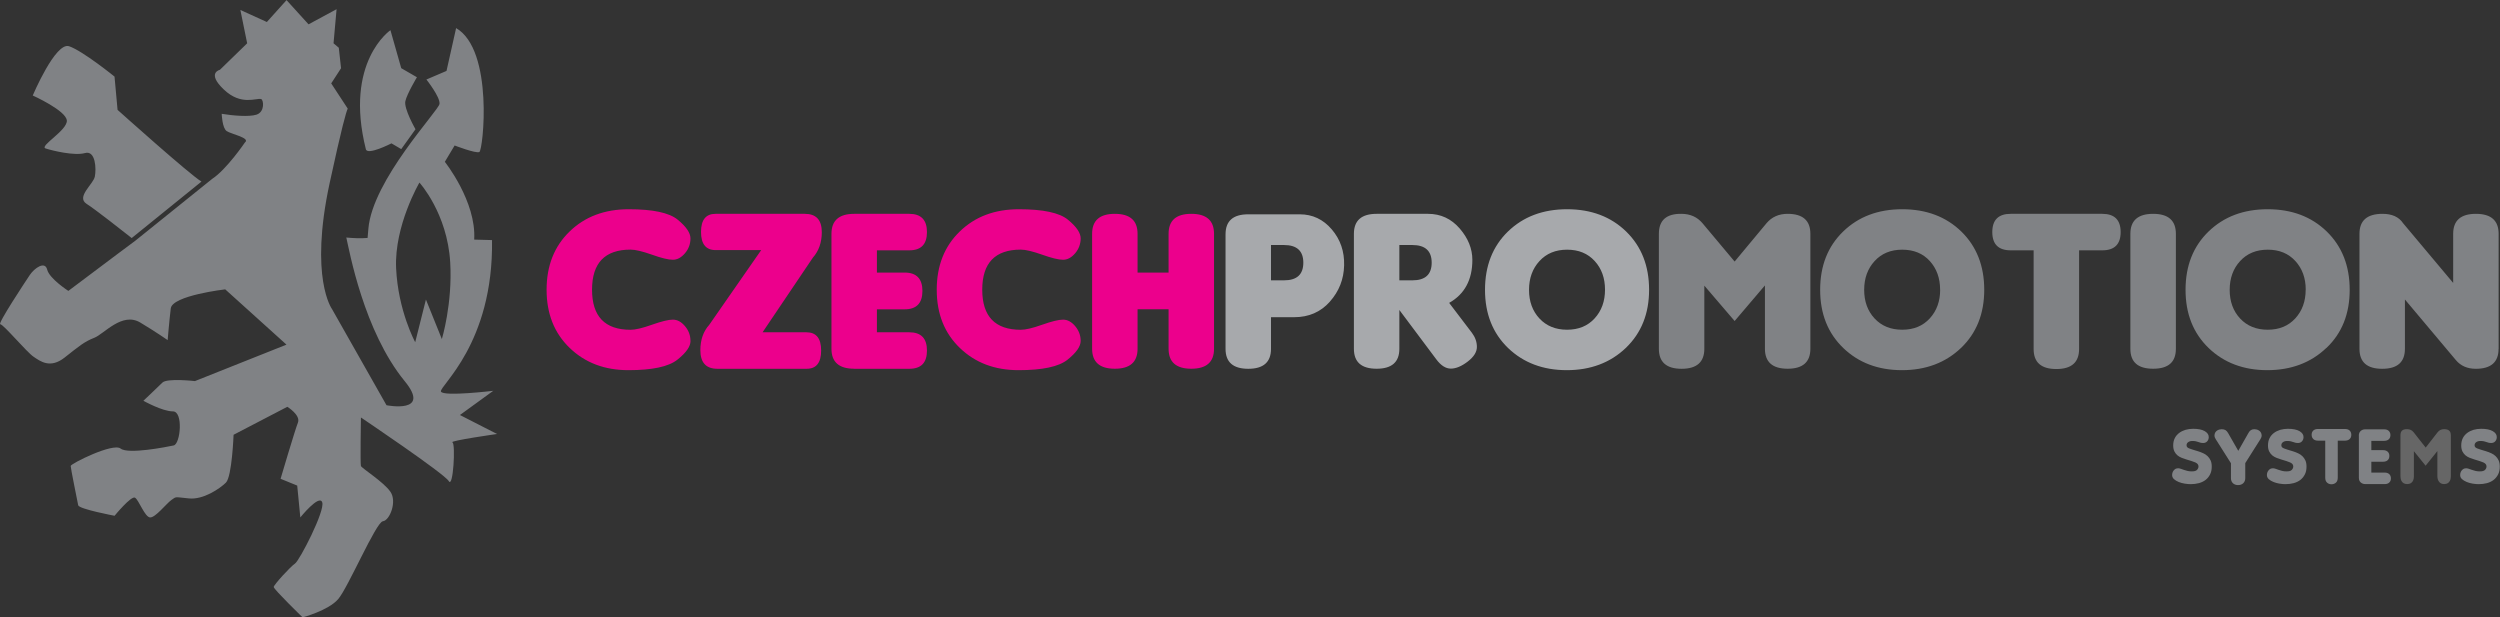
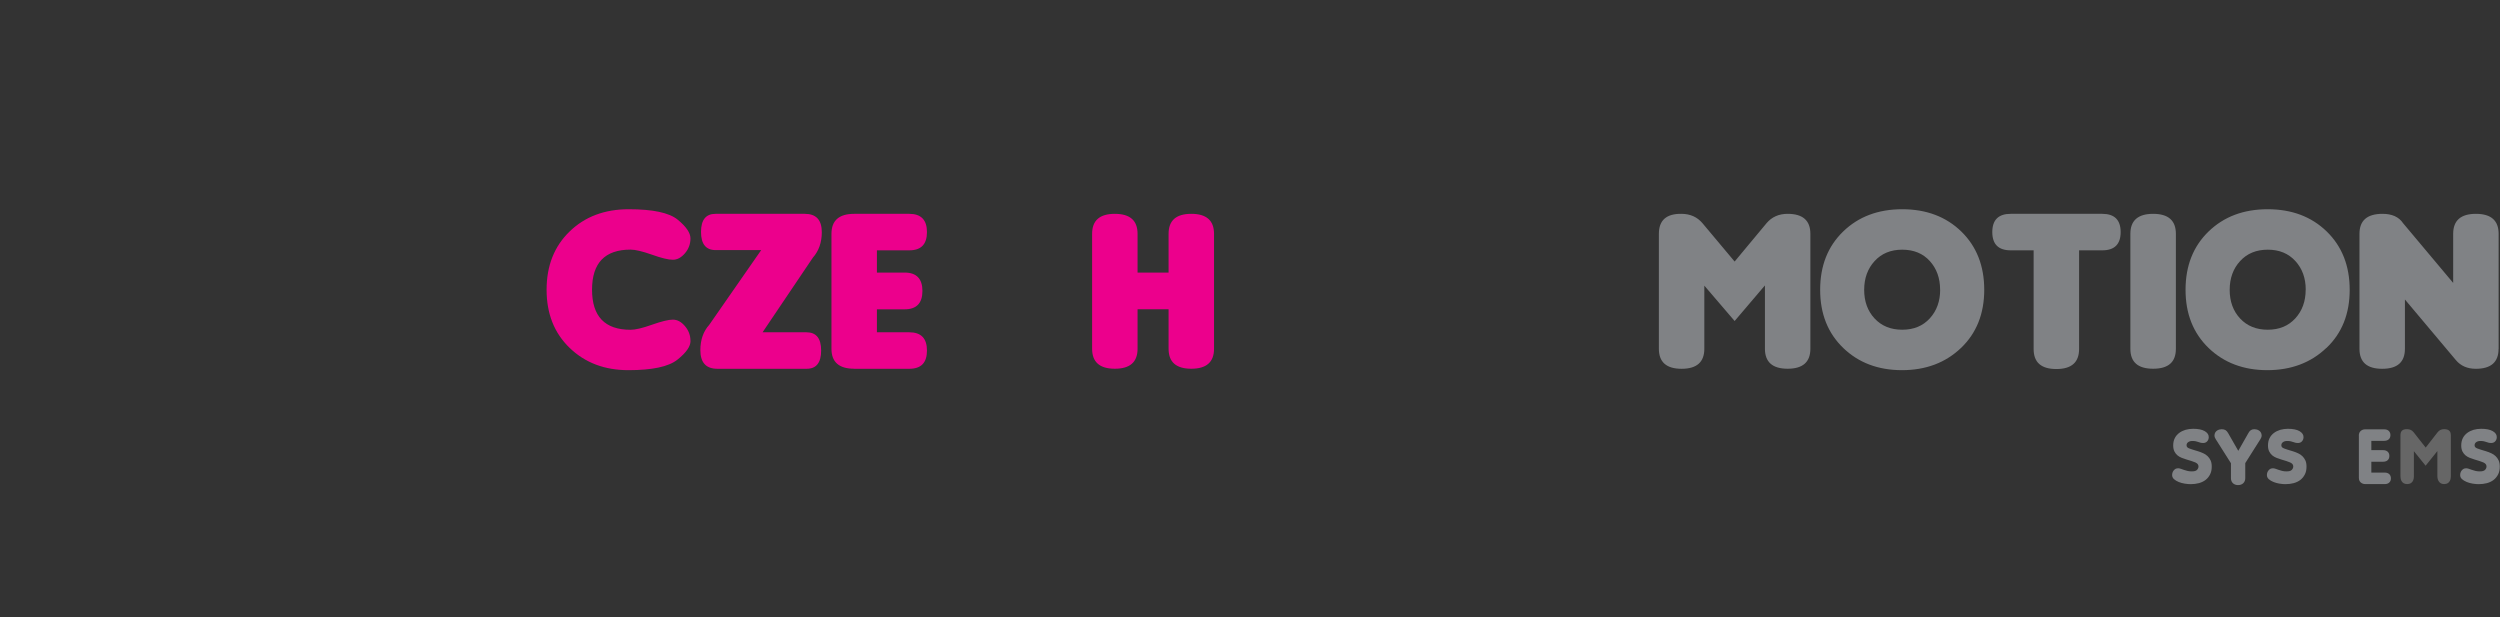
<svg xmlns="http://www.w3.org/2000/svg" id="Layer_2" viewBox="0 0 419.14 103.48">
  <rect x="0" y="0" width="419.14" height="103.48" fill="#333333" stroke="none" />
  <defs>
    <style>.cls-1{fill:#666;}.cls-1,.cls-2,.cls-3,.cls-4,.cls-5{stroke-width:0px;}.cls-2,.cls-6{fill:#808285;}.cls-3{fill:#fff;}.cls-4{fill:#ec008c;}.cls-5{fill:#a7a9ac;}.cls-6{stroke:#808285;stroke-miterlimit:10;stroke-width:.3px;}</style>
  </defs>
  <g id="Vrstva_1">
-     <path class="cls-2" d="M75.84,74.16c-.51-.26,7.49-1.4,7.49-1.4l-6.22-3.18,5.59-4.06s-8.38,1.01-8.77.13c-.37-.89,8.82-7.98,8.56-25.4l-2.99-.08c.39-6.37-4.92-13.04-4.92-13.04l1.64-2.74s3.51,1.36,4.14,1.1c.64-.26,2.46-17.1-3.89-20.78l-1.61,7.18-3.37,1.44s2.33,2.94,2.2,4.08c-.12,1.12-11.25,12.76-11.93,20.95l-.13,1.53c-1.14.11-2.59.03-3.57-.07.53,2.28,2.92,15.67,9.78,24.07,4.58,5.56-3.04,4.05-3.04,4.05l-9.14-16.13s-3.82-5.2-.4-21.08c2.03-9.37,2.77-11.97,3.04-12.52-.59-.9-2.77-4.23-2.77-4.23l1.65-2.54-.38-3.44-.88-.74.51-5.72-4.7,2.54-3.69-4.06-3.3,3.67-4.44-2.02,1.14,5.59-4.57,4.44s-2.28.51.64,3.29c2.92,2.81,5.52,1.37,6.28,1.62.4.13.66,2.13-.78,2.61-1.23.4-3.98.17-5.84-.14,0,0,.08,2.4.84,2.9.77.51,4.04,1.14,3.05,1.91,0,0-3.07,4.52-5.49,6.1l-12.9,10.38-2.9,2.16-8.31,6.24s-3.17-2.04-3.55-3.57c-.37-1.51-2.15-.24-2.91.9-.77,1.14-5.47,8.26-4.95,8.26s4.43,4.69,5.58,5.45c1.14.77,2.79,2.04,5.21.13,2.41-1.9,3.3-2.66,4.95-3.3,1.65-.63,4.67-4.39,7.72-2.57,2.51,1.5,4.6,2.95,4.6,2.95,0,0,.26-3.15.52-5.31.25-2.17,9.13-3.2,9.13-3.2l10.27,9.27-15.35,6.11s-4.7-.53-5.46.26c-.76.76-3.18,3.04-3.18,3.04,0,0,3.18,1.78,4.95,1.78s1.27,5.46.13,5.71c-1.14.24-7.62,1.53-8.9.52-1.27-1.01-8.37,2.54-8.37,2.92s1.14,5.96,1.26,6.59c.14.64,6.1,1.76,6.1,1.76,0,0,2.8-3.42,3.43-3.03.64.38,1.65,3.31,2.55,3.31s2.66-2.28,3.55-2.93c.89-.62.5-.49,2.92-.26,2.41.26,5.2-1.64,6.22-2.65,1.02-1.03,1.28-8.02,1.28-8.02l9.01-4.69s2.27,1.39,1.78,2.65c-.51,1.29-2.91,9.42-2.91,9.42l2.79,1.14.52,5.34s3.17-3.94,3.67-2.54c.52,1.4-3.81,9.79-4.57,10.28-.76.5-3.56,3.57-3.56,3.92,0,.39,4.84,5.09,4.84,5.09,0,0,4.31-1.14,5.96-3.05,1.65-1.89,6.36-12.94,7.5-13.06,1.15-.13,2.41-3.31,1.26-4.95-1.13-1.65-4.81-3.94-4.94-4.32-.13-.39,0-8.13,0-8.13,0,0,13.96,9.39,14.73,10.67.75,1.27,1.14-6.22.63-6.48M69.61,57.37s-2.87-5.26-3.2-12.4c-.32-7.14,3.91-14.36,3.91-14.36,0,0,4.67,5.11,5.16,13.36.41,6.93-1.4,12.88-1.4,12.88l-2.67-6.63-1.8,7.16ZM11.21,20.18c.13,1.67-4.7,4.33-3.56,4.71,1.15.37,4.82,1.27,6.6.77,1.79-.5,1.91,2.67,1.65,3.94-.24,1.27-3.18,3.42-1.39,4.57,1.45.92,5.97,4.48,7.57,5.74l11.7-9.47c-1.83-1.04-14.07-12.02-14.07-12.02l-.51-5.58s-5.33-4.32-7.62-5.09c-2.28-.75-6.09,8.26-6.09,8.26,0,0,5.58,2.52,5.71,4.18M65.62,24.03l1.65.97,2.39-3.33s-1.98-3.45-1.7-4.71c.28-1.24,1.94-4.01,1.94-4.01l-2.63-1.52-1.81-6.37s-7.79,5.3-4.12,19.96c.27,1.08,4.28-.98,4.28-.98" />
    <path class="cls-4" d="M115.77,57.16c0,.93-.73,1.98-2.21,3.15-1.48,1.17-4.21,1.75-8.2,1.75s-7.27-1.24-9.85-3.73c-2.58-2.48-3.87-5.73-3.87-9.75s1.28-7.27,3.85-9.76c2.57-2.5,5.88-3.74,9.92-3.74s6.78.58,8.21,1.75c1.43,1.17,2.14,2.22,2.14,3.14s-.3,1.77-.92,2.49c-.61.72-1.29,1.09-2.03,1.09s-1.91-.28-3.5-.85c-1.6-.56-2.79-.85-3.59-.85-4.31,0-6.46,2.24-6.46,6.72s2.15,6.72,6.46,6.72c.8,0,1.99-.28,3.59-.85,1.6-.56,2.76-.85,3.5-.85s1.41.36,2.03,1.09c.62.73.92,1.55.92,2.48" />
    <path class="cls-4" d="M127.61,41.93h-7.62c-1.64,0-2.46-1.01-2.46-3.04s.81-3.04,2.43-3.04h14.97c1.9,0,2.85,1.02,2.85,3.08,0,1.72-.5,3.14-1.5,4.27l-8.43,12.51h7.35c1.65,0,2.47,1.02,2.47,3.06s-.81,3.06-2.43,3.06h-14.97c-1.9,0-2.85-1.04-2.85-3.12,0-1.74.5-3.16,1.5-4.27l8.7-12.51Z" />
    <path class="cls-4" d="M143.21,61.82c-2.54,0-3.81-1.11-3.81-3.34v-19.28c0-2.23,1.27-3.35,3.81-3.35h9.24c1.97,0,2.96,1.02,2.96,3.06s-.98,3.06-2.96,3.06h-5.43v3.73h4.66c1.97,0,2.97,1.03,2.97,3.08s-.99,3.08-2.97,3.08h-4.66v3.85h5.43c1.97,0,2.96,1.01,2.96,3.06s-.98,3.06-2.96,3.06h-9.24Z" />
-     <path class="cls-4" d="M181.18,57.16c0,.93-.74,1.98-2.21,3.15-1.47,1.17-4.2,1.75-8.2,1.75s-7.27-1.24-9.85-3.73c-2.58-2.48-3.87-5.73-3.87-9.75s1.28-7.27,3.85-9.76c2.57-2.5,5.87-3.74,9.92-3.74s6.79.58,8.22,1.75c1.43,1.17,2.14,2.22,2.14,3.14s-.31,1.77-.92,2.49c-.61.72-1.29,1.09-2.03,1.09s-1.9-.28-3.5-.85c-1.6-.56-2.79-.85-3.59-.85-4.31,0-6.46,2.24-6.46,6.72s2.15,6.72,6.46,6.72c.8,0,1.99-.28,3.59-.85,1.6-.56,2.76-.85,3.5-.85s1.41.36,2.03,1.09c.61.73.92,1.55.92,2.48" />
    <path class="cls-4" d="M199.73,35.85c2.54,0,3.81,1.12,3.81,3.35v19.27c0,2.24-1.27,3.35-3.81,3.35s-3.81-1.11-3.81-3.35v-6.62h-5.2v6.62c0,2.24-1.27,3.35-3.81,3.35s-3.81-1.11-3.81-3.35v-19.27c0-2.24,1.27-3.35,3.81-3.35s3.81,1.12,3.81,3.35v6.5h5.2v-6.5c0-2.24,1.27-3.35,3.81-3.35" />
-     <path class="cls-5" d="M218.51,44.04c0,1.98-1.08,2.96-3.23,2.96h-2.19v-5.92h2.19c2.15,0,3.23.99,3.23,2.96M222.96,50.57c1.54-1.73,2.34-3.76,2.39-6.09.06-2.33-.63-4.34-2.07-6.02-1.44-1.69-3.23-2.53-5.38-2.53h-8.62c-2.54,0-3.81,1.11-3.81,3.35v19.21c0,2.23,1.27,3.34,3.81,3.34s3.81-1.11,3.81-3.34v-5.31h3.89c2.45,0,4.44-.87,5.98-2.6M240.03,44.04c0,1.98-1.08,2.96-3.23,2.96h-2.19v-5.92h2.19c2.15,0,3.23.99,3.23,2.96M246.77,55.79l-3.81-5.01c2.59-1.46,3.89-3.87,3.89-7.21,0-1.87-.71-3.63-2.12-5.26-1.41-1.63-3.18-2.46-5.31-2.46h-8.62c-2.54,0-3.81,1.12-3.81,3.35v19.28c0,2.23,1.27,3.34,3.81,3.34s3.81-1.11,3.81-3.34v-6.51l6.19,8.27c.77,1.04,1.59,1.56,2.44,1.56s1.8-.39,2.83-1.18c1.03-.79,1.54-1.61,1.54-2.45s-.28-1.64-.84-2.38M269.09,48.57c0,1.94-.58,3.54-1.74,4.81-1.16,1.27-2.7,1.9-4.62,1.9s-3.46-.63-4.63-1.88c-1.17-1.26-1.75-2.86-1.75-4.8s.58-3.56,1.75-4.83c1.17-1.28,2.72-1.91,4.64-1.91s3.46.63,4.62,1.9c1.16,1.27,1.73,2.87,1.73,4.81M276.48,48.59c0-4.02-1.28-7.27-3.84-9.77-2.56-2.49-5.86-3.74-9.91-3.74s-7.35,1.25-9.92,3.74c-2.56,2.49-3.84,5.75-3.84,9.77s1.29,7.26,3.86,9.75c2.58,2.48,5.87,3.72,9.85,3.72s7.29-1.24,9.89-3.72c2.6-2.49,3.91-5.74,3.91-9.75" />
    <path class="cls-2" d="M303.52,58.48v-19.28c0-2.23-1.27-3.35-3.81-3.35-1.49,0-2.66.53-3.54,1.57l-5.35,6.43-5.39-6.43c-.88-1.04-2.05-1.56-3.5-1.57-2.54-.04-3.81,1.07-3.81,3.35v19.28c0,2.23,1.27,3.35,3.81,3.35s3.81-1.12,3.81-3.35v-10.59l5.08,5.93,5.08-5.97v10.62c0,2.23,1.27,3.35,3.81,3.35s3.81-1.12,3.81-3.35M325.28,48.57c0,1.94-.58,3.54-1.74,4.81-1.16,1.27-2.7,1.9-4.62,1.9s-3.46-.63-4.63-1.88c-1.17-1.26-1.75-2.86-1.75-4.8s.58-3.56,1.75-4.83c1.17-1.28,2.71-1.91,4.63-1.91s3.47.63,4.62,1.9c1.15,1.27,1.73,2.87,1.73,4.81M328.77,58.34c2.6-2.48,3.9-5.74,3.9-9.75s-1.28-7.27-3.84-9.77c-2.56-2.49-5.87-3.74-9.91-3.74s-7.35,1.25-9.91,3.74c-2.57,2.49-3.85,5.75-3.85,9.77s1.29,7.26,3.87,9.75c2.58,2.48,5.86,3.72,9.85,3.72s7.29-1.24,9.89-3.72M355.54,38.91c0-2.04-1.03-3.06-3.08-3.06h-15.36c-2.05,0-3.08,1.02-3.08,3.06s1.03,3.06,3.08,3.06h3.85v16.55c0,2.24,1.27,3.35,3.81,3.35s3.81-1.12,3.81-3.35v-16.55h3.89c2.05,0,3.08-1.02,3.08-3.06M364.8,58.48v-19.28c0-2.23-1.27-3.35-3.81-3.35s-3.82,1.12-3.82,3.35v19.28c0,2.23,1.27,3.34,3.82,3.34s3.81-1.11,3.81-3.34M386.56,48.57c0,1.94-.58,3.54-1.74,4.81-1.16,1.27-2.7,1.9-4.62,1.9s-3.46-.63-4.63-1.88c-1.17-1.26-1.75-2.86-1.75-4.8s.58-3.56,1.75-4.83c1.17-1.28,2.72-1.91,4.64-1.91s3.46.63,4.62,1.9c1.16,1.27,1.74,2.87,1.74,4.81M390.04,58.34c2.61-2.48,3.9-5.74,3.9-9.75s-1.28-7.27-3.84-9.77c-2.56-2.49-5.86-3.74-9.91-3.74s-7.35,1.25-9.92,3.74c-2.57,2.49-3.85,5.75-3.85,9.77s1.29,7.26,3.86,9.75c2.58,2.48,5.87,3.72,9.85,3.72s7.29-1.24,9.89-3.72M418.91,58.48v-19.28c0-2.23-1.27-3.35-3.81-3.35s-3.81,1.12-3.81,3.35v8.23l-8.39-10c-.71-1.07-1.88-1.59-3.51-1.58-2.54.02-3.81,1.13-3.81,3.35v19.28c0,2.24,1.27,3.35,3.81,3.35s3.81-1.11,3.81-3.35v-8.27l8.54,10.16c.82.98,1.94,1.46,3.35,1.46,2.54,0,3.81-1.11,3.81-3.35" />
-     <path class="cls-2" d="M389.83,73.88h-1.18c-.36,0-.63-.09-.81-.27s-.28-.41-.28-.71.09-.54.28-.72.46-.26.81-.26h4.47c.36,0,.63.09.81.26s.28.41.28.72-.09.53-.28.71-.46.27-.81.27h-1.18v6.2c0,.37-.1.65-.3.83-.2.18-.45.28-.75.28s-.55-.09-.75-.28c-.2-.18-.3-.46-.3-.83v-6.2Z" />
    <path class="cls-2" d="M380.35,78.85c.17-.23.41-.34.73-.34.13,0,.27.03.42.08s.32.12.51.18.39.13.61.18c.22.06.47.08.74.08.42,0,.71-.08.87-.25.16-.17.25-.36.25-.57,0-.16-.05-.3-.14-.41-.1-.11-.23-.2-.41-.28s-.39-.15-.63-.23c-.24-.07-.52-.16-.82-.25-.27-.08-.54-.18-.81-.28s-.51-.25-.72-.42c-.21-.18-.38-.4-.51-.66-.13-.27-.2-.6-.2-.99,0-.47.09-.89.27-1.24.18-.35.43-.64.74-.87.31-.23.66-.4,1.06-.52.4-.11.82-.17,1.26-.17.85,0,1.5.13,1.95.39.45.26.68.59.68,1,0,.29-.09.52-.26.71s-.4.28-.68.28c-.16,0-.31-.02-.44-.05-.13-.03-.25-.08-.38-.12-.13-.05-.26-.09-.42-.12-.15-.03-.34-.05-.57-.05-.29,0-.52.07-.7.2-.18.13-.27.3-.27.52,0,.12.03.23.1.31.07.08.18.16.34.22.16.07.36.14.61.21s.56.17.92.28c.29.09.56.2.83.32.27.12.51.28.72.48.21.2.38.44.51.72.13.28.19.63.19,1.05,0,.5-.09.94-.28,1.3-.19.37-.44.68-.75.92s-.69.42-1.12.54c-.43.11-.89.17-1.38.17-.31,0-.65-.03-1.01-.09-.36-.06-.7-.15-1.01-.28-.31-.13-.57-.28-.78-.47-.21-.19-.31-.42-.31-.68,0-.29.08-.54.25-.77" />
    <path class="cls-2" d="M364.46,78.85c.17-.23.41-.34.73-.34.13,0,.27.03.42.08s.32.12.51.18.39.13.61.18c.22.06.47.08.74.08.42,0,.71-.08.87-.25.16-.17.25-.36.25-.57,0-.16-.05-.3-.14-.41-.1-.11-.23-.2-.41-.28s-.39-.15-.63-.23c-.24-.07-.52-.16-.82-.25-.27-.08-.54-.18-.81-.28s-.51-.25-.72-.42c-.21-.18-.38-.4-.51-.66-.13-.27-.2-.6-.2-.99,0-.47.09-.89.27-1.24.18-.35.43-.64.74-.87.31-.23.66-.4,1.06-.52.4-.11.82-.17,1.26-.17.85,0,1.5.13,1.95.39.45.26.68.59.68,1,0,.29-.09.52-.26.71s-.4.28-.68.28c-.16,0-.31-.02-.44-.05-.13-.03-.25-.08-.38-.12-.13-.05-.26-.09-.42-.12-.15-.03-.34-.05-.57-.05-.29,0-.52.07-.7.2-.18.13-.27.3-.27.52,0,.12.03.23.1.31.07.08.18.16.34.22.16.07.36.14.61.21s.56.17.92.28c.29.09.56.2.83.32.27.12.51.28.72.48.21.2.38.44.51.72.13.28.19.63.19,1.05,0,.5-.09.94-.28,1.3-.19.37-.44.68-.75.92s-.69.42-1.12.54c-.43.11-.89.17-1.38.17-.31,0-.65-.03-1.01-.09-.36-.06-.7-.15-1.01-.28-.31-.13-.57-.28-.78-.47-.21-.19-.31-.42-.31-.68,0-.29.08-.54.25-.77" />
    <path class="cls-2" d="M412.75,78.85c.17-.23.41-.34.73-.34.13,0,.27.03.42.08s.32.12.51.18.39.13.61.18c.22.06.47.08.74.08.42,0,.71-.08.87-.25.16-.17.25-.36.25-.57,0-.16-.05-.3-.14-.41-.1-.11-.23-.2-.41-.28s-.39-.15-.63-.23c-.24-.07-.52-.16-.82-.25-.27-.08-.54-.18-.81-.28s-.51-.25-.72-.42c-.21-.18-.38-.4-.51-.66-.13-.27-.2-.6-.2-.99,0-.47.09-.89.27-1.24.18-.35.43-.64.74-.87.31-.23.66-.4,1.06-.52.4-.11.82-.17,1.26-.17.85,0,1.5.13,1.95.39.45.26.68.59.68,1,0,.29-.09.52-.26.71s-.4.28-.68.28c-.16,0-.31-.02-.44-.05-.13-.03-.25-.08-.38-.12-.13-.05-.26-.09-.42-.12-.15-.03-.34-.05-.57-.05-.29,0-.52.07-.7.2-.18.13-.27.3-.27.52,0,.12.03.23.1.31.07.08.18.16.34.22.16.07.36.14.61.21s.56.17.92.28c.29.09.56.2.83.32.27.12.51.28.72.48.21.2.38.44.51.72.13.28.19.63.19,1.05,0,.5-.09.94-.28,1.3-.19.37-.44.68-.75.92s-.69.42-1.12.54c-.43.11-.89.17-1.38.17-.31,0-.65-.03-1.01-.09-.36-.06-.7-.15-1.01-.28-.31-.13-.57-.28-.78-.47-.21-.19-.31-.42-.31-.68,0-.29.08-.54.25-.77" />
    <path class="cls-6" d="M374.17,77.6l-2.57-4.06c-.1-.16-.18-.34-.18-.52,0-.68.65-.91,1.06-.91.5,0,.73.19.95.58l1.83,3.2,1.82-3.2c.24-.44.47-.58.91-.58.38,0,1.04.23,1.04.91,0,.18-.08.36-.18.52l-2.57,4.06v2.58c0,.59-.41,1-1.05,1s-1.05-.4-1.05-1v-2.58Z" />
    <path class="cls-2" d="M395.47,73.02c0-.33.11-.59.32-.77.21-.18.45-.27.73-.27h3.2c.33,0,.58.09.77.26.18.18.28.41.28.7s-.09.54-.28.71c-.19.17-.44.26-.77.26h-2.15v1.56h1.97c.33,0,.58.09.77.26s.28.41.28.71-.09.54-.28.71c-.18.17-.44.26-.77.26h-1.97v1.82h2.23c.33,0,.58.09.77.26.18.17.28.41.28.71s-.09.53-.28.7c-.18.18-.44.26-.77.26h-3.27c-.27,0-.52-.09-.73-.27-.21-.18-.32-.44-.32-.77v-7.09Z" />
    <path class="cls-1" d="M404.7,79.82v-4.18l1.97,2.44,1.97-2.46v4.2c0,.71.35,1.34,1.13,1.34,1.02,0,1.13-.9,1.13-1.34v-6.84c0-.44-.12-1.03-1.13-1.03-.46,0-.81.17-1.08.51l-2.01,2.58-2.03-2.58c-.27-.34-.62-.5-1.07-.51-.44,0-.71.08-.89.27-.16.16-.24.42-.24.76v6.84c0,.44.12,1.34,1.13,1.34s1.13-.9,1.13-1.34Z" />
    <path class="cls-3" d="M402.57,81.11s.04.03.07.04c-.02-.01-.05-.02-.07-.04h0Z" />
    <path class="cls-3" d="M404.17,81.14s.05-.03.07-.04h0s-.05.03-.07.04Z" />
    <path class="cls-3" d="M408.76,81.11s.04.03.07.04c-.02-.01-.05-.02-.07-.04h0Z" />
    <path class="cls-3" d="M410.36,81.14s.05-.03.07-.04h0s-.05.03-.07.04Z" />
  </g>
</svg>